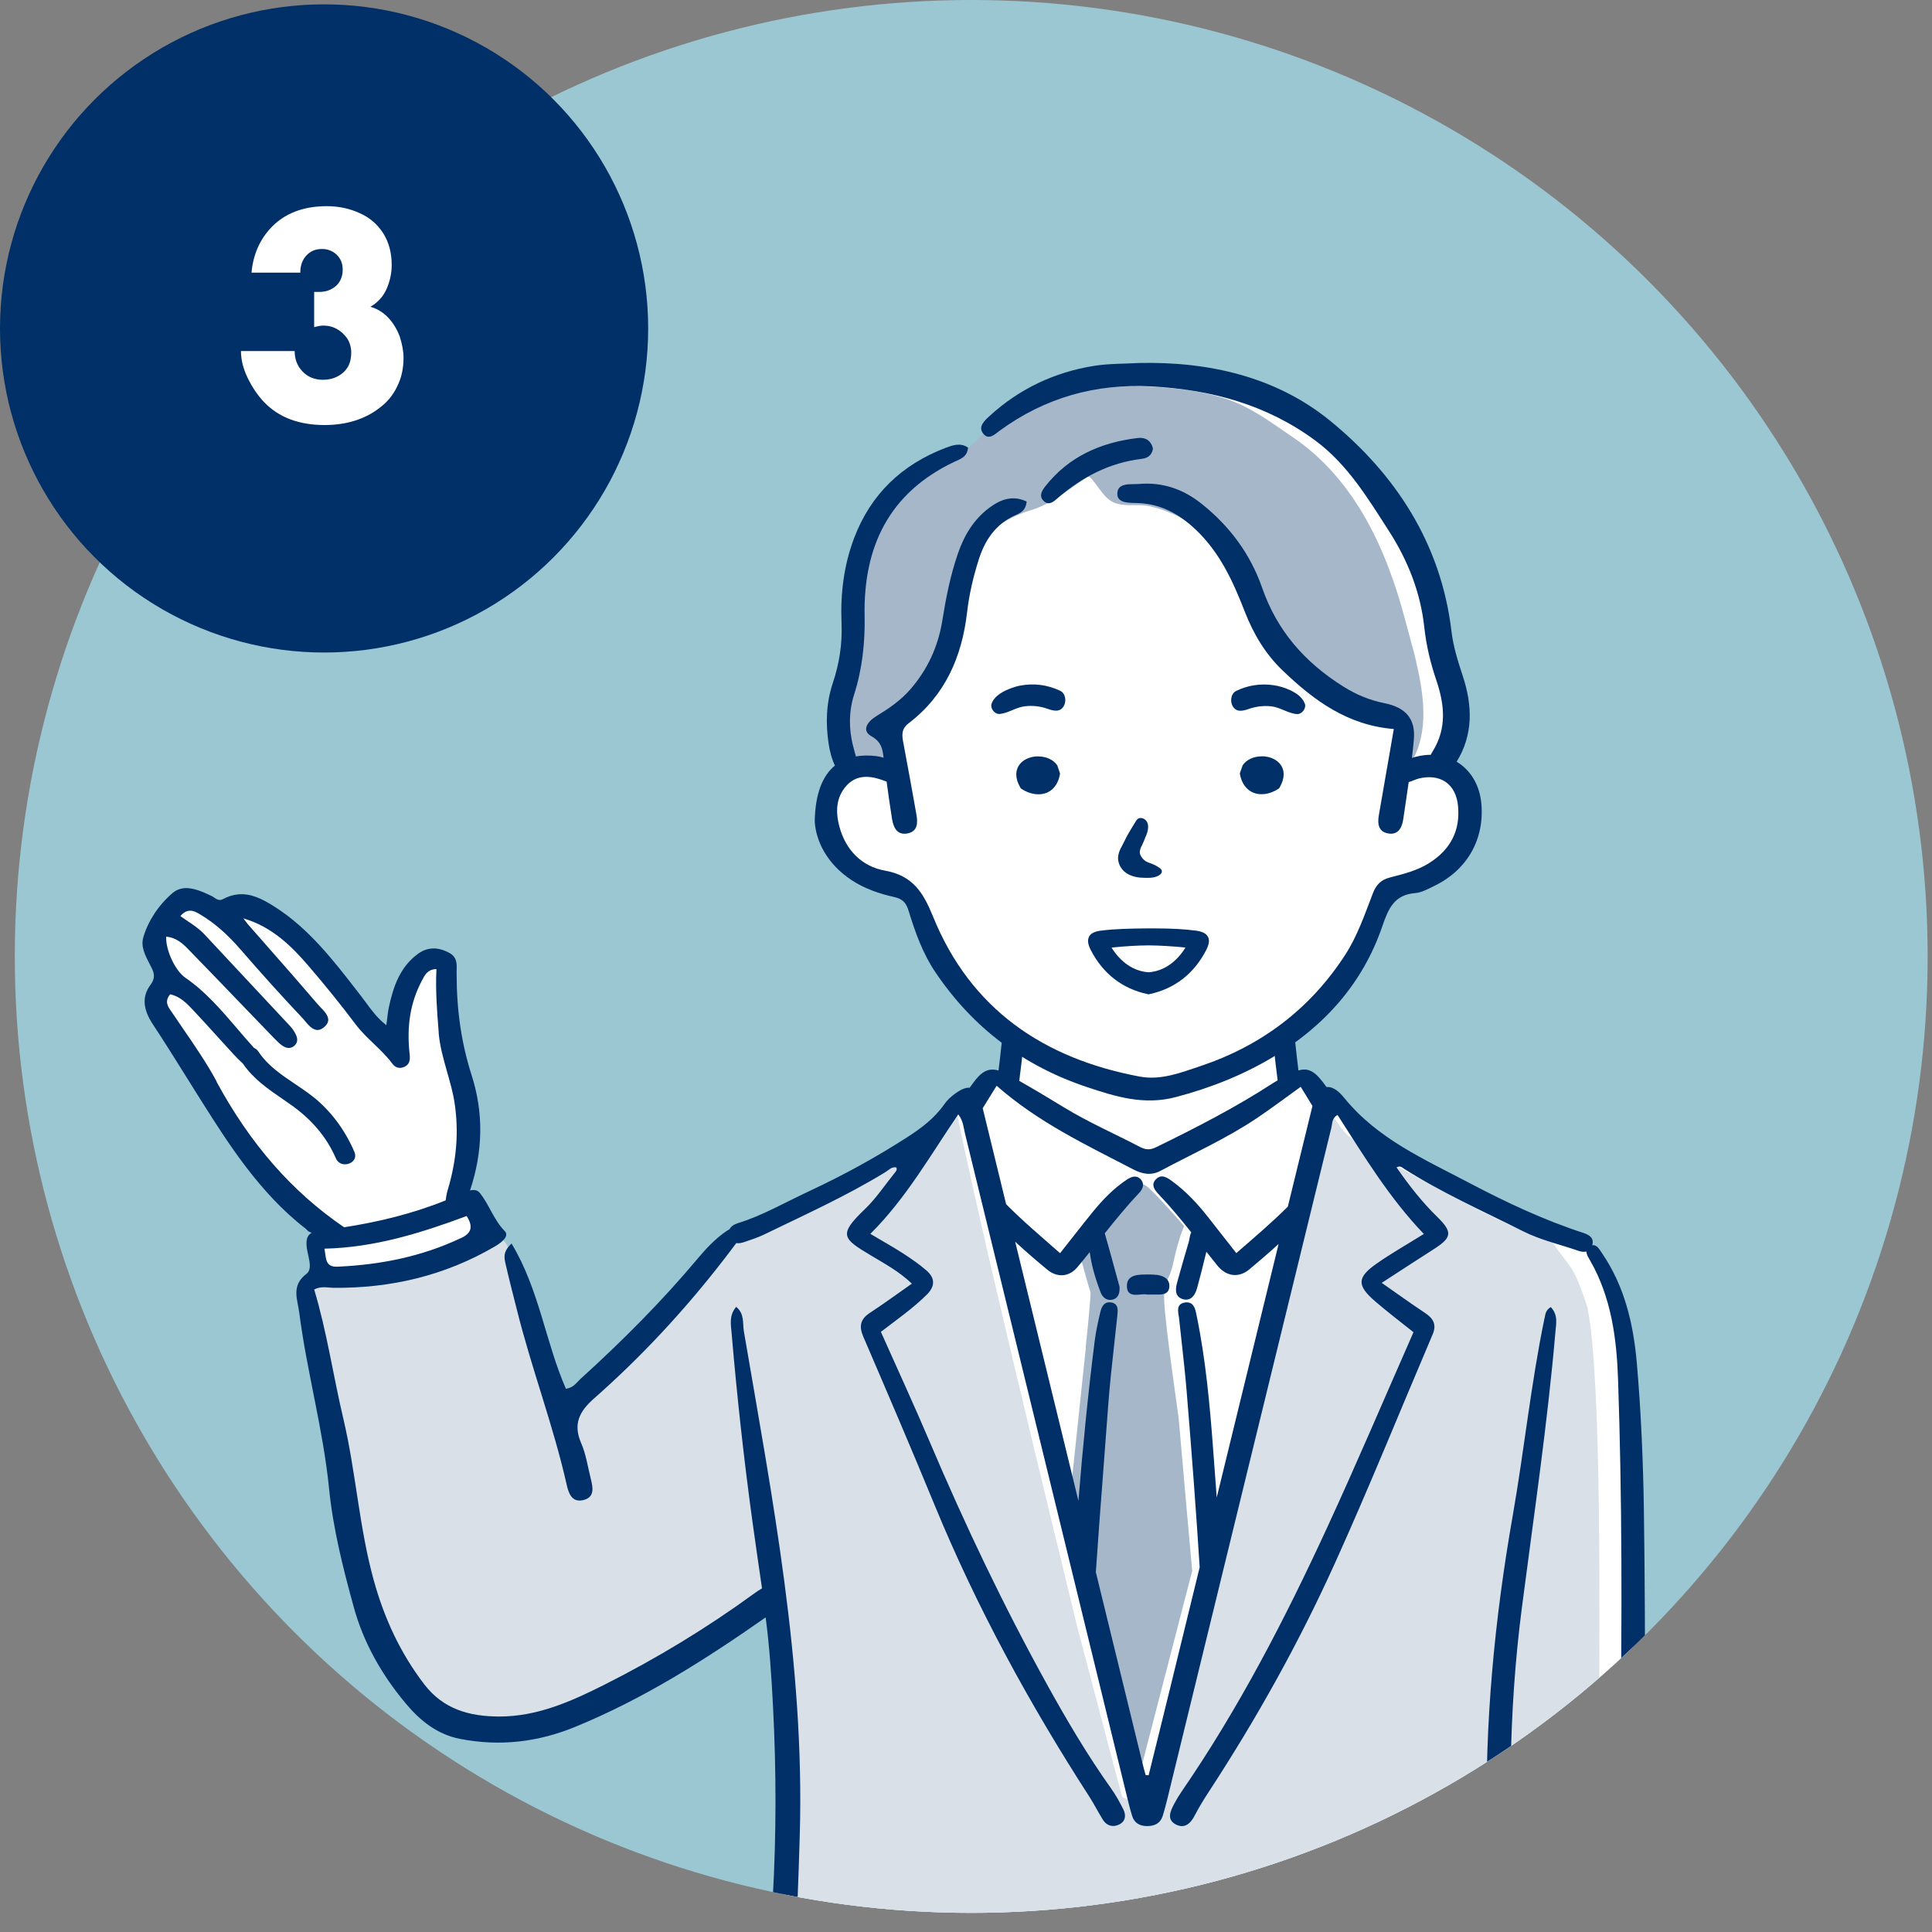
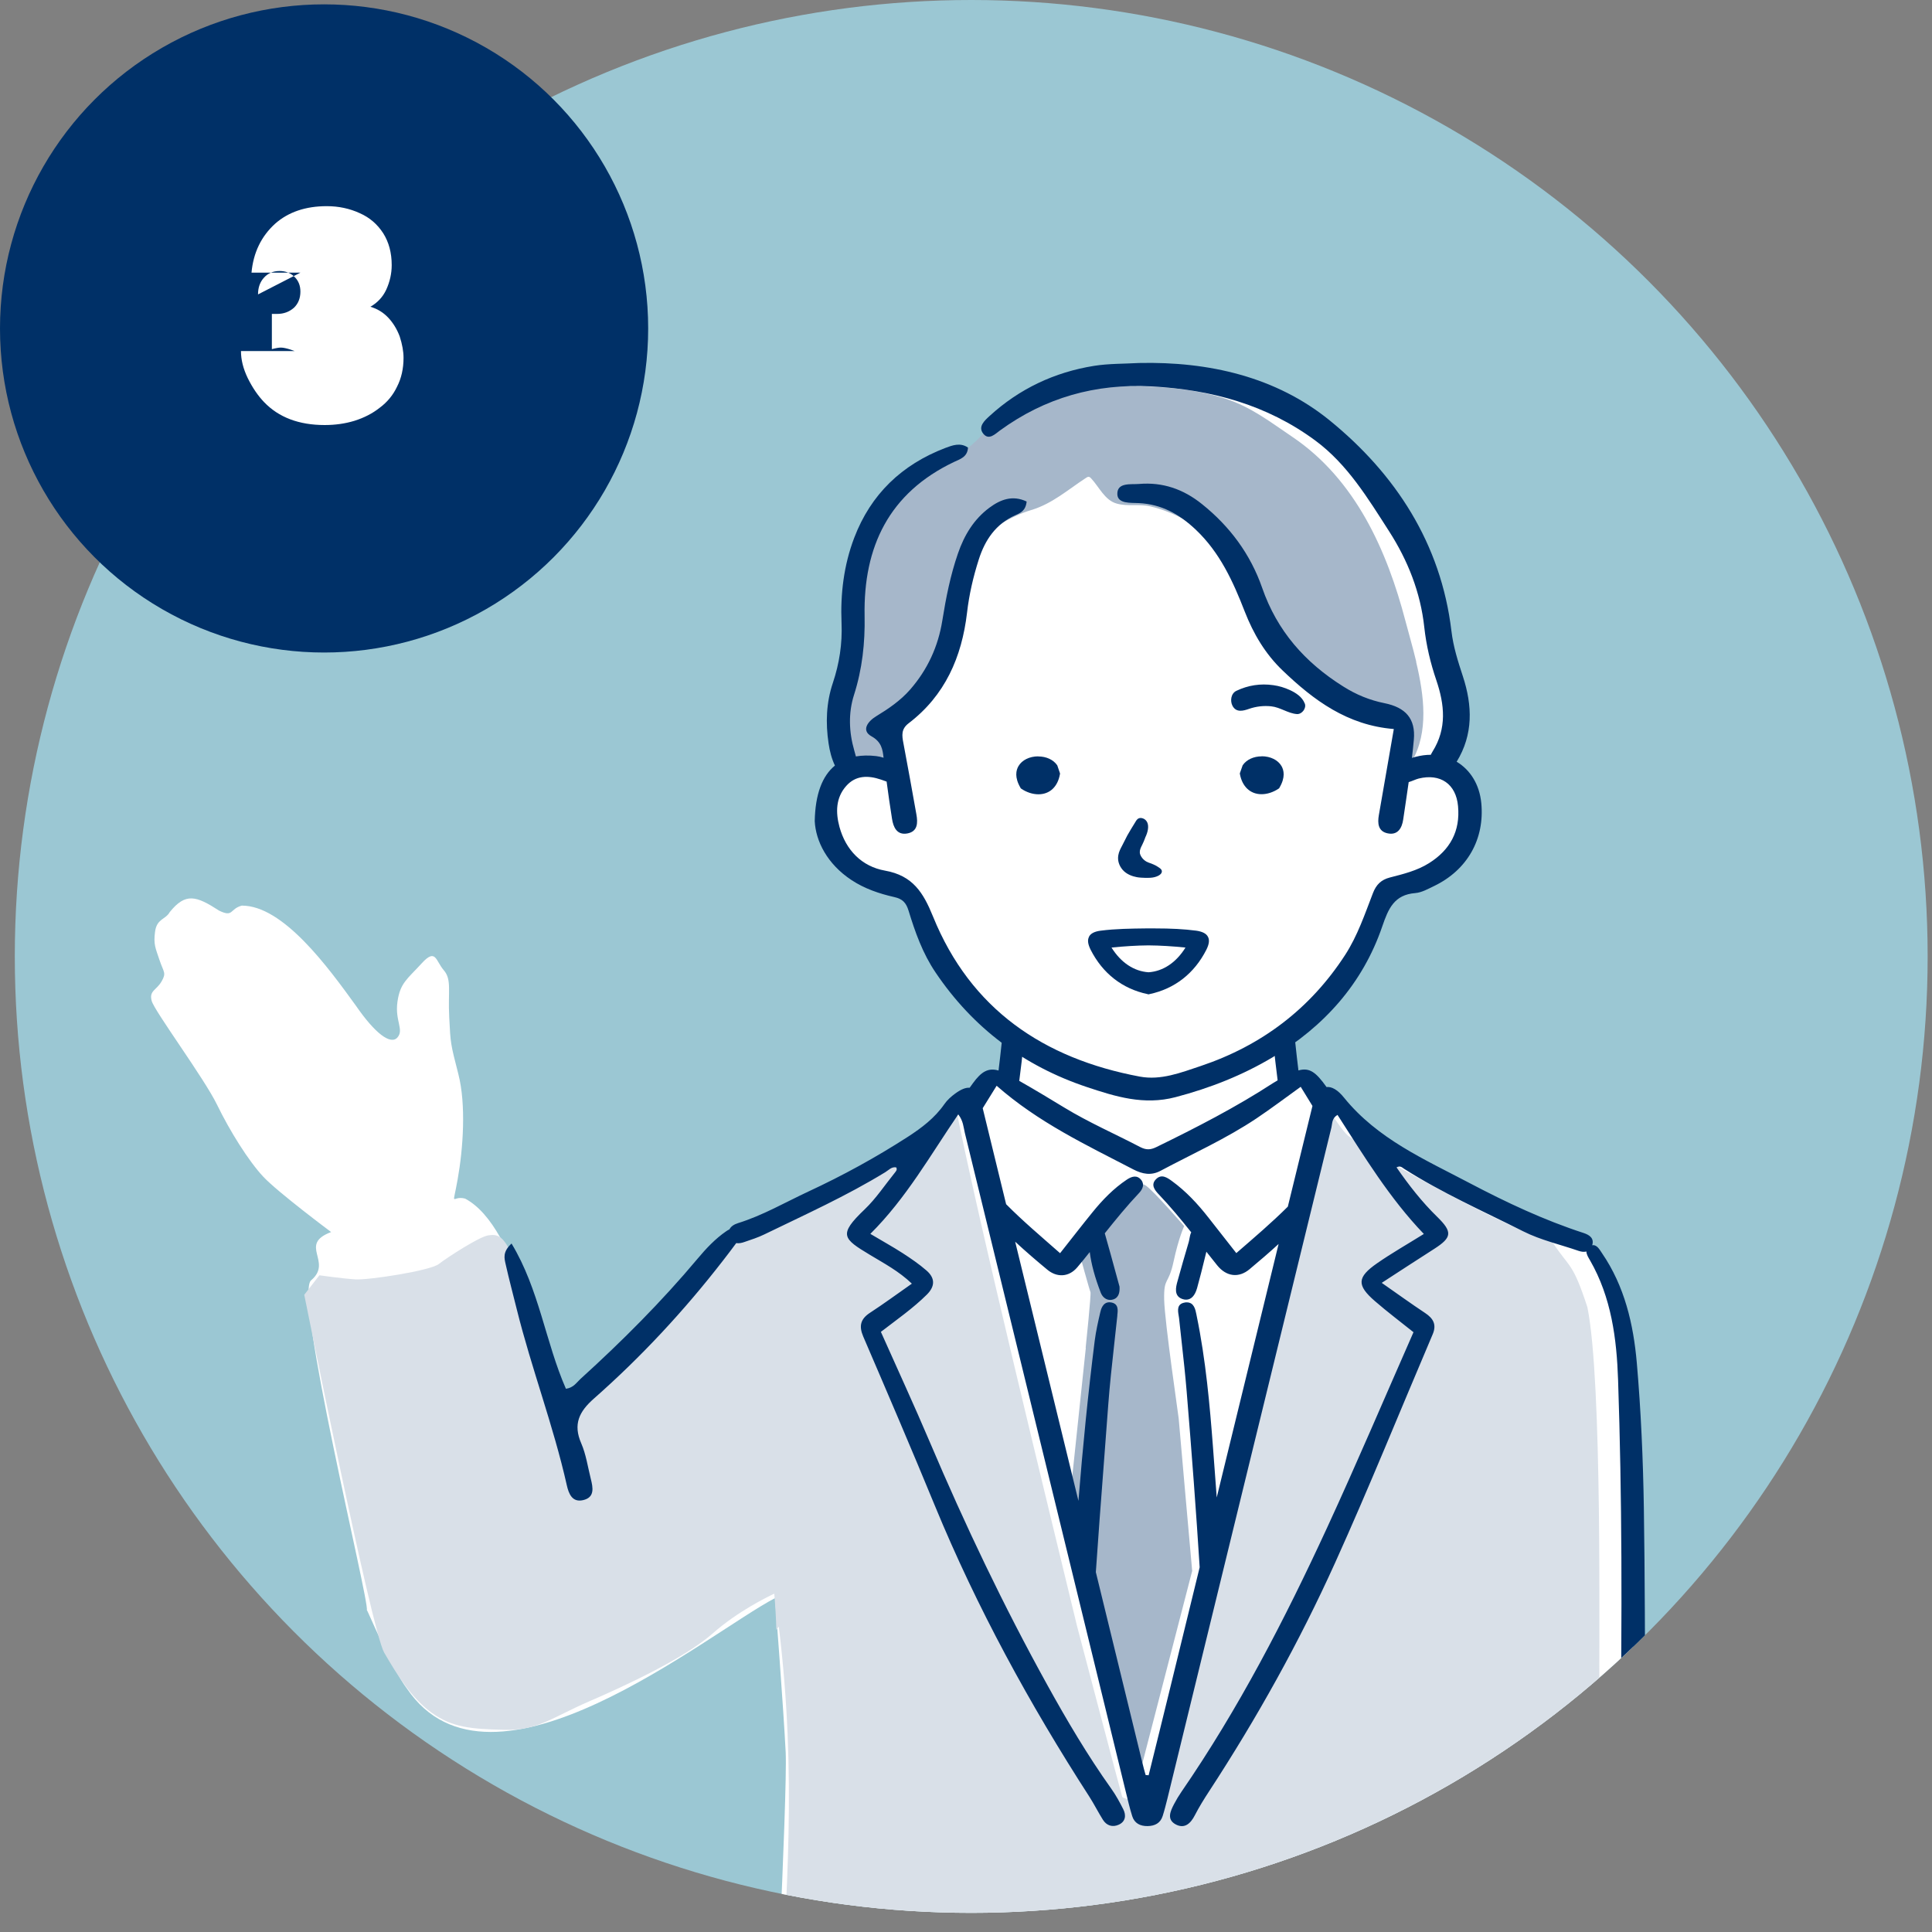
<svg xmlns="http://www.w3.org/2000/svg" id="_レイヤー_2" data-name="レイヤー_2" viewBox="0 0 222 222">
  <rect x="0" y="0" width="222" height="222" fill="#808080" stroke="none" />
  <defs>
    <style>
      .cls-1 {
        fill: none;
      }

      .cls-2 {
        fill: #a6b7ca;
      }

      .cls-3 {
        fill: #003067;
      }

      .cls-4 {
        fill: #003067;
      }

      .cls-5 {
        fill: #d9e0e8;
      }

      .cls-6 {
        fill: #fff;
      }

      .cls-7 {
        fill: #9bc7d3;
      }

      .cls-8 {
        clip-path: url(#clippath);
      }
    </style>
    <clipPath id="clippath">
      <circle class="cls-1" cx="111.6" cy="109.9" r="109.9" />
    </clipPath>
  </defs>
  <g id="_レイヤー_6" data-name="レイヤー_6">
    <g>
      <circle class="cls-7" cx="111.6" cy="109.9" r="109.9" />
      <g>
        <circle class="cls-3" cx="37.24" cy="37.74" r="37.24" />
-         <path class="cls-6" d="M34.52,31.33h-5.62c.21-2.3,1.12-4.18,2.72-5.63,1.52-1.34,3.5-2.01,5.93-2.01,1.36,0,2.63.27,3.8.81,1.13.5,2.02,1.27,2.69,2.31.64,1.02.97,2.23.97,3.65,0,.97-.21,1.9-.62,2.81-.4.86-1.01,1.51-1.83,1.98.79.23,1.47.64,2.04,1.24.56.59,1.01,1.32,1.33,2.17.29.9.44,1.72.44,2.46,0,1.24-.25,2.35-.75,3.32-.46.97-1.13,1.78-2.01,2.43-.81.64-1.78,1.14-2.9,1.49-1.06.32-2.19.48-3.4.48-2.96,0-5.28-.88-6.96-2.63-.72-.75-1.35-1.68-1.89-2.78-.51-1.06-.77-2.09-.77-3.09h6.17c0,.94.3,1.72.91,2.35.6.63,1.38.95,2.34.95.63,0,1.19-.13,1.68-.39.49-.25.89-.61,1.18-1.09.26-.45.39-1,.39-1.63,0-.57-.14-1.1-.42-1.58-.33-.49-.74-.87-1.22-1.14s-1-.4-1.58-.4c-.24,0-.59.06-1.04.18v-4.05h.62c.75,0,1.39-.24,1.92-.71.49-.47.74-1.09.74-1.86,0-.69-.23-1.26-.69-1.7-.46-.44-1.02-.66-1.7-.66-.75,0-1.34.26-1.8.77-.45.49-.68,1.13-.68,1.92Z" />
+         <path class="cls-6" d="M34.52,31.33h-5.62c.21-2.3,1.12-4.18,2.72-5.63,1.52-1.34,3.5-2.01,5.93-2.01,1.36,0,2.63.27,3.8.81,1.13.5,2.02,1.27,2.69,2.31.64,1.02.97,2.23.97,3.65,0,.97-.21,1.9-.62,2.81-.4.86-1.01,1.51-1.83,1.98.79.23,1.47.64,2.04,1.24.56.59,1.01,1.32,1.33,2.17.29.9.44,1.72.44,2.46,0,1.24-.25,2.35-.75,3.32-.46.97-1.13,1.78-2.01,2.43-.81.64-1.78,1.14-2.9,1.49-1.06.32-2.19.48-3.4.48-2.96,0-5.28-.88-6.96-2.63-.72-.75-1.35-1.68-1.89-2.78-.51-1.06-.77-2.09-.77-3.09h6.17s-1-.4-1.58-.4c-.24,0-.59.06-1.04.18v-4.05h.62c.75,0,1.39-.24,1.92-.71.49-.47.74-1.09.74-1.86,0-.69-.23-1.26-.69-1.7-.46-.44-1.02-.66-1.7-.66-.75,0-1.34.26-1.8.77-.45.49-.68,1.13-.68,1.92Z" />
      </g>
      <g class="cls-8">
        <g id="_案内" data-name="案内">
          <path id="white" class="cls-6" d="M109.94,52.24c-3.82.19-10.88,8.49-11.64,12.66-.66,2.66-.31,6.41-.43,8.67-.7,5.86-3.08,8.68-.82,14.61,0,0-.74.35-1.76,3.48-1.59,4.21.38,6.84,3.87,8.71,2.19.98,3.13.59,4.41,1.68,1.29,1.09,1.17.47,1.68,1.99,1.18,3.4,5.61,12.02,8.98,14.14,1.72.74,1.79.46,1.89,2.4.1,1.94,1.19,3.21,0,3.31-1.19.1-1.3-.59-2.16.2s-.46,2-1.91,2.19c-1.45.18-.74-.27-2.15.86-1.41,1.13-3.24,3.98-7.42,5.78-4.18,1.8-9.77,5.23-12.58,6.6-2.81,1.37-5.27,1.76-8.01,4.53-2.73,2.77-2.7,3.09-7.11,7.85-4.41,4.77-7.27,7.58-7.27,7.58,0,0-.55.2-1.95,1.41-1.41,1.21-.47.78-.86.9-2.76-5.26-4.99-20.71-11.25-24.06-1.56-.43-1.48,1.29-.86-2.23.63-3.52.98-8.56.08-12.07-.9-3.52-.9-3.48-1.05-6.52-.16-3.05.31-4.34-.63-5.43-.94-1.09-.9-2.58-2.54-.78-1.64,1.8-2.47,2.23-2.78,4.41-.31,2.19.78,3.2,0,4.1-.78.9-2.58-.47-4.76-3.63-3.23-4.47-8.37-11.53-13.13-11.52-1.41.39-.94,1.37-2.58.59-2.67-1.73-3.88-2.1-5.7.16-.47.86-1.48.74-1.68,2.23-.2,1.48.04,1.87.51,3.28.47,1.41.82,1.45.23,2.46-.59,1.02-1.45,1.05-1.13,2.23s6.02,8.87,7.5,11.91c1.48,3.05,3.63,6.48,5.31,8.28,1.68,1.8,7.81,6.37,7.81,6.37-3.81,1.44.2,3.38-2.26,5.51-2.16,1.21,6.71,37.06,6.36,37.93,0-.2,2.85,6.72,4.61,9.02,9.67,14.3,34.51-6.32,42.3-10.4,0,0,.98,12.86,1.22,17.71.23,4.84-1.58,40.11-1.58,40.11h99.67l-.66-42.84-.2-33.91c.47-6.41-.51-15.59-5.47-22.11-3.97-1.77-20.69-8.17-25.16-12.54-1.95-2.07-2.43-3.26-3.58-3.55-1.15-.28-1.07,1.3-1.85,0-1.83-5.95-3.1,1.63-3.68-5.48-.15-1.48-1.2-1.47.2-2.37,3.74-1.83,8.97-8.99,10.23-13.06.66-1.95.59-2.7,1.72-2.97,2.94-1.28,8.21-2.87,8.94-7.27.09-2.81,1.24-2.81,0-4.81-1.66-3.22-3.62-1.84-2.41-4.8.55-1.91,1.09-4.88-.35-9.14-1.45-4.26-1.13-8.79-3.13-12.77-6.62-17.11-27.77-26.19-44.18-18.09-1.95,1.17-4.22,2.66-5.23,3.79-.93,1.52-2.67,2.42-3.63,2.73Z" />
          <g id="color">
            <path class="cls-5" d="M88.72,241.42h96.03l-.97-46.92c-.06-5.9.36-35.81-1.38-44.3-1.71-5.24-2.03-4.45-3.98-7.42-4.53-1.35-19.1-9.07-23.51-12.27-1.42-1.36-1.59-2.7-2.65-2.49-1.05.21-.91,2.19-.91,2.19-5.78,22.54-11.7,53.14-19.21,75.53-1.1,1.49-3.1.95-3.19.73-.09-.22-5.19-19.62-5.19-19.62-3.15-13.06-11.48-47.01-14.02-60.07-.7.89-1.47,1.72-2.32,2.49-1.36,1.24-2.79,2.74-4.69,3.02-.1.02-.2.02-.3.02-4.7,2.93-9.94,5.73-13.82,7.55-1.28.46-2.34.97-3.22,1.69v-.26s-1.93,1.34-1.93,1.34l-11.03,12.11s-7.63,7.34-8.11,7.15c-.48-.19-1.16-3.77-2.24-7.15-1.08-3.38-2.4-8.89-3.36-10.82-.97-1.93-1.55-2.12-2.61-1.97-1.06.16-4.73,2.55-5.7,3.3-.97.76-8.02,1.85-9.56,1.76-1.55-.1-4.15-.47-4.15-.47l-1.74,2.24s7.73,38.6,9.18,41.11c1.45,2.51,3.19,5.31,5.51,6.95,2.32,1.64,4.44,1.84,8.31,1.93,3.86.1,5.51-1.45,9.76-3.28,4.25-1.84,10.91-4.93,14.2-7.82,2.86-2.52,6.23-4.16,7.05-4.55.12,1.41.2,2.81.24,4.17.09-.13.19-.25.28-.38,2.09,17.28.89,30.32,0,47.26-.44,3.36-.75,7.23-.75,7.23Z" />
            <path class="cls-2" d="M124.77,154.86l-2.05,19.44c.02.07.03.14.05.22.48,1.81,1.1,3.58,1.63,5.38.96,3.26,1.64,6.58,2.44,9.87.82,3.33,1.93,6.57,2.95,9.85.44,1.42.8,2.86,1.14,4.3l6.06-23.41s-1.55-17.34-1.55-17.51-1.61-11.05-1.67-13.68c-.05-2.63.49-1.6,1.08-4.35.59-2.75,1.22-4.08,1.22-4.08,0,0-3.36-3.88-4.35-4.62-.34-.25-.87-.33-1.43-.33-.04.04-.07.09-.11.13-2.18,2.17-4.41,4.29-6.55,6.49.54,1.96,1.59,5.77,1.67,5.9.11.17-.55,6.41-.55,6.41Z" />
            <path class="cls-2" d="M162.74,76.05c-.39-1.64-.86-3.23-1.24-4.68-2.11-8.07-5.73-16.26-13-21.17-2.51-1.69-4.74-3.44-7.69-4.39-2.92-.94-6.01-1.29-9.07-1.4-3.51-.13-7.12.05-10.48,1.12-1.74.55-3.15,1.42-4.69,2.33-1.32.77-2.87,1.2-3.94,2.34-1.16,1.24-3.32,2.75-3.32,2.75,0,0-4.99,2.9-7.22,5.27-3.11,3.32-4.71,7.18-4.8,11.72-.05,2.24.3,4.49,0,6.7-.25,1.8-.92,3.51-1.3,5.29-.29,1.34-.41,2.79-.03,4.13.22.77.47,2.48,1.55,2.42,1.21-.07,2.16,0,3.3,0,.67,0,1.17,1.33,1.68.85.49-.46,0-3.69-.01-4.4,0-.39,0-.78.11-1.15.16-.49.51-.89.85-1.29,3.19-3.76,5.41-8.29,6.39-13.06.43-2.07.65-4.3,1.79-6.15,1.32-2.14,4.5-3.96,6.87-4.67,2.44-.73,4.24-2.36,6.32-3.71.09-.06.19-.12.29-.11.11.01.2.09.27.17.95,1.02,1.57,2.51,2.93,2.9,1.27.37,2.58.02,3.89.33,1.35.32,2.65.83,3.87,1.5,4.18,2.3,6.42,6.38,8.26,10.52,1.85,4.17,4.58,7.67,8.77,9.82,2.12,1.09,4.98,1.53,6.68,3.23,1.31,1.31,1.39,3.1,1.2,4.81.49.05.93-.02,1.27-.6,1.94-3.35,1.41-7.53.48-11.43Z" />
          </g>
          <g id="outline">
            <g>
-               <path class="cls-4" d="M132.88,146.5c-.2-.03-.41-.05-.67-.05-.09,0-.17,0-.26,0-.09,0-.18,0-.27,0-.68.01-1.46.02-1.89.46-.22.23-.32.54-.3.95.04.83.6.92,1.02.92.16,0,.34-.02.51-.03.17-.02.33-.03.47-.03.12,0,.22,0,.3.03h.02s.63,0,.63,0c.11,0,.22,0,.33,0h.1c.07,0,.15,0,.22,0,.42,0,1.28,0,1.28-.99,0-1.05-1.11-1.22-1.48-1.28Z" />
-               <path class="cls-4" d="M84.6,150.16c-.86,1-.61,2.05-.53,3.05.61,7.19,1.4,14.4,2.38,21.55.35,2.58.74,5.17,1.11,7.75-.34.2-.66.42-.98.65-5.41,3.94-11.12,7.4-17.1,10.41-3.82,1.92-7.71,3.68-12.14,3.67-3.41-.01-6.4-.84-8.59-3.7-2.75-3.59-4.59-7.57-5.8-11.94-1.69-6.11-2.05-12.45-3.5-18.59-1.17-4.95-1.89-9.99-3.35-14.84.83-.42,1.54-.2,2.22-.19,6.57.06,12.76-1.39,18.47-4.71.73-.42,1.82-1.19,1.2-1.82-1.28-1.31-1.77-3.03-2.86-4.38-.28-.35-.7-.38-1.12-.28,1.5-4.49,1.57-8.94.18-13.25-1.16-3.62-1.72-7.42-1.72-11.61,0-.13,0-.26,0-.39.03-.81.05-1.58-.88-2.07-.72-.38-1.41-.54-2.05-.47-.52.05-1.03.25-1.51.6-2.1,1.53-2.85,3.84-3.34,6.11-.09.4-.14.8-.19,1.27-.03.23-.06.48-.1.75v.07s-.07-.05-.07-.05c-.98-.78-1.63-1.66-2.26-2.52-.18-.24-.36-.48-.54-.72l-.54-.7c-2.7-3.48-5.49-7.09-9.34-9.56-1.53-.99-2.85-1.62-4.31-1.48-.58.06-1.16.24-1.73.55-.1.05-.19.08-.29.09-.28.03-.5-.13-.72-.28-.1-.07-.21-.14-.32-.19-.93-.44-2.09-.98-3.14-.88-.5.05-.94.24-1.33.57-1.59,1.37-2.78,3.17-3.34,5.06-.32,1.08.22,2.11.74,3.11.06.11.12.22.17.33.38.73.47,1.28-.09,2.04-.98,1.32-.89,2.77.28,4.54,1.32,1.99,2.6,4.06,3.85,6.05.61.99,1.23,1.97,1.85,2.95,2.93,4.63,6.57,10.39,11.81,14.44.07.05.12.11.18.17.1.1.19.19.29.23.09.04.17.08.26.11-.56.31-.67.88-.55,1.77.13.98.72,2.36-.04,2.94-1.8,1.36-1.03,2.93-.83,4.49.87,6.77,2.74,13.36,3.42,20.16.46,4.65,1.61,9.17,2.84,13.65,1.13,4.11,3.22,7.77,5.94,11.03,1.65,1.98,3.61,3.59,6.27,4.11,4.58.89,8.96.38,13.28-1.4,7.85-3.22,14.94-7.73,21.84-12.56.45,3.42.67,6.84.85,10.3.38,7.36.38,14.73-.04,22.09-.06,1.07-.13,2.14-.21,3.21-.46,6.16-.62,12.34-1.25,18.48-.1,1-.07,2.17,1.23,2.33,1.22.15,1.46-.86,1.57-1.85,1.01-9.84,1.49-19.71,1.77-29.58.57-19.58-3.16-38.72-6.43-57.89-.15-.88.11-1.99-.9-2.79ZM52.99,142.25c-4.49,2.13-9.25,3.08-14.19,3.3-1.48.07-1.31-1-1.52-2.07,5.76-.13,11.07-1.79,16.34-3.75.79,1.24.54,1.97-.63,2.53ZM24.9,124.28c-1.14-2.11-2.52-4.12-3.86-6.07-.41-.6-.83-1.21-1.24-1.82-.04-.06-.09-.13-.13-.19-.37-.52-.79-1.12-.14-1.92l.02-.02h.03c1.15.25,1.92,1.07,2.67,1.87.89.95,1.78,1.93,2.64,2.88.62.69,1.25,1.38,1.88,2.06.42.46.78.82,1.13,1.13,1.21,1.78,2.89,2.93,4.67,4.15.25.17.5.34.75.52,2.48,1.73,4.2,3.76,5.27,6.22.21.49.65.74,1.19.69.39-.04.74-.25.92-.54.15-.26.16-.57.02-.89-1.13-2.61-2.76-4.76-4.83-6.39-.63-.49-1.32-.95-1.98-1.4-1.55-1.04-3.15-2.11-4.22-3.73-.13-.19-.29-.33-.5-.42-.68-.74-1.34-1.52-1.98-2.27-1.77-2.06-3.59-4.2-5.91-5.79-1.15-.79-2.24-3.1-2.21-4.67v-.05s.05,0,.05,0c1.06.11,1.8.73,2.44,1.39,2.07,2.13,4.17,4.3,6.19,6.41,1.25,1.3,2.51,2.6,3.76,3.9.27.28.59.6.94.84.27.18.55.27.81.24.22-.02.42-.12.6-.3.41-.4.28-.92.09-1.28-.17-.34-.39-.66-.62-.91-1.99-2.13-3.98-4.26-5.97-6.39-1.31-1.4-2.62-2.8-3.92-4.2-.54-.57-1.18-1.01-1.86-1.46-.27-.18-.56-.38-.84-.58l-.04-.03.03-.03c.31-.35.63-.54.98-.58.5-.05.96.23,1.38.49,1.57.95,3.02,2.22,4.54,3.97,2.46,2.84,4.76,5.39,7.04,7.8.11.11.22.25.33.38.44.53.95,1.12,1.55,1.06.25-.02.5-.16.76-.4.26-.25.39-.5.39-.76,0-.52-.47-1.02-.89-1.45-.13-.14-.26-.27-.37-.4-1.86-2.18-3.78-4.37-5.65-6.49-.77-.88-1.54-1.75-2.31-2.63-.11-.13-.22-.27-.32-.41-.05-.06-.1-.13-.14-.19l-.08-.1.12.04c3.23.98,5.46,3.2,7.39,5.45,1.84,2.14,3.66,4.39,5.4,6.7.62.82,1.36,1.53,2.08,2.22.74.71,1.51,1.45,2.14,2.3.25.34.6.51.97.47.13-.01.26-.05.4-.11.68-.31.68-.88.6-1.58-.34-3.13.11-5.82,1.36-8.21l.08-.16c.3-.59.61-1.19,1.49-1.28.04,0,.07,0,.11,0h.05s0,.04,0,.04c-.12,2.43.07,4.86.26,7.21v.09c.13,1.54.56,3.03.97,4.48.33,1.16.68,2.36.86,3.58.49,3.28.24,6.52-.78,9.93-.12.41-.2.82-.25,1.24-3.76,1.52-7.67,2.47-11.66,3.09,0,0,0,0-.01,0-5.95-4.05-10.75-9.52-14.66-16.73Z" />
              <path class="cls-4" d="M189.49,240.08c-.34-6.3.17-12.6-.05-18.88-.55-15.99-.3-31.98-.55-47.97-.09-5.55-.33-11.11-.81-16.64-.39-4.44-1.4-8.79-3.99-12.58-.29-.42-.59-1.02-1.14-.92,0,0,0-.02.01-.02.24-.8-.33-1.17-.99-1.39-4.56-1.48-8.89-3.52-13.11-5.74-5.16-2.72-10.57-5.06-14.42-9.81-.73-.91-1.42-1.29-2.01-1.22-1.22-1.71-1.95-2.27-3.23-1.91-.13-1.05-.25-2.11-.36-3.16-.16-1.6-2.69-1.62-2.53,0,.15,1.44.32,2.87.5,4.3-.18.1-.35.2-.52.31-4.29,2.79-8.83,5.12-13.42,7.36-.68.33-1.17.34-1.84,0-2.91-1.52-5.92-2.83-8.73-4.54-1.71-1.04-3.43-2.08-5.18-3.07.19-1.45.36-2.89.51-4.35.17-1.62-2.36-1.6-2.53,0-.11,1.05-.23,2.11-.36,3.16-1.18-.34-1.97.12-2.93,1.44-.13.18-.26.36-.39.54-.45-.04-.99.18-1.65.66-.47.34-.93.75-1.26,1.23-1.1,1.58-2.59,2.71-4.18,3.74-3.67,2.37-7.49,4.46-11.45,6.3-2.68,1.25-5.25,2.75-8.09,3.63-.44.14-.8.37-.97.71-.12.06-.25.13-.36.21-1.27.87-2.32,1.99-3.3,3.16-4.14,4.94-8.69,9.49-13.46,13.82-.45.41-.79,1.01-1.67,1.13-2.35-5.35-3.06-11.41-6.25-16.69-1.06.98-.82,1.71-.68,2.36.39,1.74.85,3.46,1.28,5.19,1.69,6.8,4.21,13.37,5.75,20.22.22.98.62,1.99,1.85,1.72,1.4-.31,1.16-1.45.9-2.48-.34-1.36-.54-2.78-1.09-4.05-.96-2.2-.24-3.65,1.45-5.14,5.46-4.81,10.4-10.13,14.86-15.89.51-.66,1.01-1.31,1.5-1.98.29.05.62-.01.95-.13.76-.26,1.54-.51,2.26-.86,4.7-2.28,9.46-4.43,13.92-7.16.38-.23.72-.65,1.25-.55.15.27-.02.43-.14.59-1.15,1.42-2.17,2.98-3.48,4.23-3.07,2.93-2.5,3.36.6,5.23,1.62.98,3.32,1.87,4.82,3.31-1.72,1.2-3.23,2.32-4.8,3.34-1.11.72-1.3,1.53-.79,2.73,2.78,6.47,5.56,12.94,8.24,19.46,4.83,11.72,10.88,22.79,17.75,33.43.55.86,1.01,1.78,1.55,2.64.43.69,1.12.89,1.82.57.78-.35.88-1.07.52-1.78-.41-.81-.85-1.62-1.38-2.36-2.72-3.82-5.1-7.85-7.36-11.94-5-9.04-9.44-18.36-13.48-27.87-1.8-4.24-3.74-8.43-5.63-12.68,1.83-1.41,3.69-2.7,5.29-4.29.98-.98.92-1.92-.05-2.76-.85-.74-1.79-1.38-2.73-1.99-1.16-.75-2.37-1.41-3.72-2.22,4.14-4.12,6.89-9.04,10.1-13.73.58.75.6,1.47.76,2.14,6.17,25.23,12.33,50.46,18.49,75.69.23.94.45,1.89.74,2.81.26.82.91,1.15,1.76,1.14.83-.01,1.48-.33,1.74-1.16.21-.66.38-1.34.55-2.02,6.28-25.7,12.55-51.4,18.84-77.1.11-.46.04-1.06.7-1.44,3.07,4.78,5.99,9.59,9.92,13.68-1.91,1.19-3.69,2.2-5.36,3.36-2.33,1.62-2.37,2.53-.26,4.36,1.45,1.26,2.99,2.41,4.43,3.57-3.33,7.56-6.52,15.08-9.94,22.49-4.85,10.51-10.15,20.77-16.73,30.33-.3.44-.58.9-.83,1.38-.44.84-.9,1.81.22,2.38,1,.5,1.68-.14,2.16-1.08.49-.95,1.06-1.87,1.65-2.77,5.48-8.39,10.35-17.13,14.47-26.25,3.92-8.67,7.48-17.5,11.21-26.25.47-1.11.06-1.82-.88-2.44-1.6-1.06-3.16-2.19-4.98-3.46,2.17-1.41,4.1-2.67,6.04-3.91,2.04-1.31,2.11-1.94.33-3.68-1.76-1.72-3.26-3.64-4.67-5.68.43-.22.63,0,.85.15,4.37,2.79,9.1,4.88,13.71,7.2,2.03,1.02,4.25,1.51,6.38,2.25.3.1.61.14.88.07,0,.34.24.71.42,1.02,2.45,4.26,3.06,9,3.22,13.75.45,13.33.48,26.67.24,43.04.21,9.69.53,22.4.31,35.12-.02,1.17.11,2.34.19,3.51.06.97.22,1.99,1.44,1.99,1.37,0,1.48-1.08,1.43-2.13ZM132.01,203.99c-.12,0-.24-.02-.37-.03-.13-.46-.26-.92-.37-1.39-1.78-7.31-3.57-14.61-5.35-21.92.27-4.02.58-8.02.88-11.98.18-2.39.36-4.79.54-7.18.17-2.31.43-4.65.68-6.92.13-1.13.25-2.26.37-3.39v-.09c.07-.56.15-1.32-.77-1.44-.05,0-.1-.01-.15-.01-.77,0-.97.85-1.04,1.15-.25,1.07-.5,2.17-.64,3.27-.77,6.13-1.38,12.28-1.87,18.4-1.87-7.67-3.75-15.34-5.62-23.02-.55-2.25-1.1-4.5-1.65-6.76,1.2,1.11,2.44,2.18,3.7,3.22,1.07.89,2.45.89,3.44-.28.49-.58.96-1.16,1.43-1.75.18,1.4.58,2.89,1.26,4.66.2.52.61.84,1.08.84.12,0,.25-.02.37-.06.7-.23.74-.95.71-1.47h0s-.4-1.46-.4-1.46c-.41-1.51-.84-3.08-1.29-4.65,0,0,0-.01,0-.02,1.27-1.59,2.55-3.16,3.95-4.64.38-.41.65-.96.23-1.49-.49-.61-1.11-.39-1.64-.04-1.53,1.02-2.8,2.33-3.95,3.75-1.22,1.5-2.4,3.03-3.73,4.71-2.18-1.92-4.29-3.7-6.2-5.63-.9-3.68-1.79-7.35-2.69-11.03.52-.83,1.04-1.69,1.6-2.58,4.8,4.22,10.31,6.81,15.7,9.61,1.06.55,2.06.73,3.12.17,3.7-1.97,7.54-3.69,11.04-6.03,1.7-1.14,3.34-2.38,5.08-3.63.45.74.9,1.48,1.35,2.2-.94,3.86-1.88,7.72-2.83,11.57-1.84,1.83-3.84,3.54-5.92,5.34-1.15-1.47-2.16-2.75-3.17-4.04-1.24-1.59-2.6-3.06-4.24-4.25-.54-.39-1.18-.83-1.8-.22-.66.64-.17,1.27.29,1.75,1.32,1.39,2.55,2.87,3.74,4.37-.11.22-.16.48-.2.71-.03.15-.05.29-.09.42-.44,1.49-.89,3.04-1.31,4.57-.14.53-.45,1.63.6,1.97.14.05.28.07.41.07.58,0,1.01-.45,1.26-1.32.33-1.17.62-2.36.9-3.5.06-.23.11-.46.17-.69.41.52.82,1.04,1.24,1.56,1.07,1.33,2.5,1.47,3.71.46,1.14-.95,2.26-1.91,3.35-2.91-2.37,9.71-4.74,19.42-7.11,29.13-.15-1.96-.29-3.94-.44-5.9-.35-4.58-.81-9.89-1.87-15l-.02-.11c-.12-.6-.28-1.41-1.11-1.41-.09,0-.18,0-.28.03-.87.17-.75.91-.66,1.45.02.11.04.22.05.32.1.98.21,1.96.32,2.94.2,1.78.4,3.63.55,5.44.6,7.24,1.1,13.94,1.5,20.26-1.13,4.64-2.26,9.28-3.4,13.91-.81,3.32-1.64,6.65-2.46,9.97Z" />
-               <path class="cls-4" d="M177.48,151.45c-1.56,7.5-2.33,15.13-3.65,22.67-2.1,11.96-3.25,24-2.97,36.13.21,9.26.73,18.51,1.54,27.74.09.98.16,1.97.3,2.95.12.81.57,1.42,1.48,1.34.8-.07,1.13-.69,1.22-1.42.05-.43.05-.87,0-1.29-.68-6.14-.8-12.33-1.25-18.48-.89-12.11-.84-24.22.71-36.25,1.37-10.59,2.95-21.16,3.87-31.81.08-.94.32-1.95-.54-2.84-.61.39-.61.83-.7,1.26Z" />
            </g>
            <g>
              <path class="cls-4" d="M170.21,92.27c-.21-2.15-1.28-3.82-2.83-4.74,1.92-3.13,1.82-6.45.71-9.83-.56-1.7-1.1-3.4-1.31-5.19-1.2-10.07-6.44-18.06-14-24.21-6.16-5-13.87-6.77-21.9-6.59-1.73.1-3.47.06-5.17.33-4.55.73-8.59,2.64-12,5.76-.55.51-1.38,1.22-.72,2.04.64.79,1.36.03,1.92-.38,5.19-3.77,10.95-5.4,17.39-5.06,6.89.37,13.28,2.11,18.85,6.23,3.68,2.72,6.04,6.64,8.47,10.42,2.15,3.35,3.61,7.02,4.04,11.02.23,2.1.71,4.12,1.39,6.11.94,2.78,1.23,5.52-.44,8.18-.07.12-.14.24-.2.37-.57,0-1.15.08-1.76.24-.13.04-.27.08-.41.12.08-.69.16-1.39.22-2.08.22-2.45-.96-3.72-3.37-4.21-1.7-.34-3.26-.98-4.76-1.93-4.39-2.76-7.58-6.37-9.3-11.33-1.34-3.85-3.71-7.06-6.93-9.63-2.13-1.71-4.51-2.53-7.21-2.3-.94.08-2.53-.21-2.5,1.17.03,1.13,1.54.98,2.47,1.03,2.61.13,4.64,1.26,6.53,3.04,2.79,2.64,4.3,5.97,5.64,9.42,1,2.56,2.36,4.87,4.36,6.78,3.57,3.42,7.44,6.29,12.77,6.72-.6,3.49-1.16,6.69-1.72,9.9-.16.92-.09,1.84.98,2.08,1.2.27,1.68-.61,1.82-1.59.21-1.43.43-2.86.63-4.29.39-.11.8-.32,1.15-.41,2.49-.61,4.29.62,4.52,3.17.27,2.87-.91,5.03-3.33,6.55-1.38.87-2.95,1.25-4.5,1.65-1,.26-1.57.81-1.95,1.8-.93,2.41-1.76,4.88-3.18,7.08-4.03,6.22-9.62,10.44-16.63,12.79-2.25.75-4.55,1.66-6.97,1.21-11.07-2.07-19.45-7.75-23.77-18.4-1.11-2.73-2.31-4.7-5.52-5.27-2.65-.47-4.5-2.35-5.23-5.03-.44-1.64-.44-3.33.78-4.7,1.09-1.23,2.51-1.23,3.99-.73.21.07.43.16.65.23.19,1.42.39,2.85.62,4.27.15.97.56,1.91,1.76,1.69,1.2-.22,1.22-1.22,1.04-2.2-.49-2.72-.97-5.45-1.49-8.17-.17-.88-.28-1.62.6-2.29,4.18-3.19,6.11-7.6,6.71-12.7.24-2.09.71-4.12,1.35-6.12.72-2.26,1.96-4.09,4.23-5.1.54-.24,1.16-.49,1.27-1.56-1.62-.77-3.01-.23-4.28.71-1.79,1.33-2.89,3.16-3.61,5.25-.87,2.51-1.38,5.1-1.8,7.72-.48,2.99-1.7,5.64-3.7,7.93-1.11,1.27-2.48,2.2-3.91,3.07-.95.58-1.73,1.62-.54,2.29,1.17.65,1.29,1.51,1.4,2.47-.28-.09-.57-.16-.85-.19-.85-.1-1.63-.08-2.33.04-.06-.23-.12-.46-.19-.69-.61-2.12-.69-4.29-.03-6.37.95-2.97,1.28-5.97,1.22-9.09-.15-7.93,2.8-14.13,10.28-17.69.65-.31,1.55-.55,1.6-1.65-.89-.61-1.79-.26-2.62.05-4.98,1.91-8.54,5.3-10.45,10.31-1.2,3.15-1.6,6.45-1.46,9.8.1,2.38-.25,4.65-1,6.89-.76,2.26-.84,4.59-.49,6.94.13.88.35,1.75.73,2.55-1.45,1.18-2.26,3.28-2.32,6.38.11,2.28,1.42,4.93,4.23,6.78,1.5.99,3.19,1.56,4.91,1.95.95.21,1.36.65,1.64,1.56.76,2.48,1.62,4.91,3.1,7.1,4.3,6.38,10.14,10.75,17.39,13.17,3.27,1.09,6.54,2.12,10.19,1.16,3.96-1.04,7.71-2.52,11.17-4.59,5.9-3.53,10.34-8.46,12.59-15.05.69-2.01,1.36-3.62,3.79-3.81.74-.06,1.47-.48,2.16-.81,3.82-1.84,5.83-5.4,5.42-9.56Z" />
              <path class="cls-4" d="M125.14,107.64c-.2.37-.14.84.18,1.49,1.38,2.72,3.64,4.49,6.54,5.1l.11.03.12-.03c2.89-.61,5.15-2.38,6.53-5.1.32-.64.38-1.12.18-1.49-.19-.37-.64-.6-1.35-.7-1.38-.18-2.86-.26-4.8-.26h-.97c-1.71.02-3.48.04-5.2.26-.71.09-1.16.32-1.35.7ZM131.97,108.63c1.36.01,2.75.1,4.25.25-1.07,1.73-2.58,2.73-4.24,2.84-1.68-.11-3.18-1.11-4.26-2.84,1.5-.15,2.89-.24,4.25-.25Z" />
              <path class="cls-4" d="M131.58,96.27c.35-.7.44-1.34.25-1.76-.14-.31-.42-.5-.75-.52-.34,0-.49.24-.61.45l-.52.85c-.14.24-.29.48-.42.72-.11.2-.21.4-.31.61-.09.17-.17.34-.26.51l-.02.04c-.18.34-.37.69-.44,1.11-.1.59.08,1.18.5,1.67.46.53,1.14.75,1.62.84.32.06.64.07.96.08h.1c.08,0,.16,0,.25,0,.39,0,.69-.05.96-.15.46-.17.68-.43.6-.7-.05-.15-.21-.27-.39-.38l-.04-.03c-.18-.12-.36-.21-.52-.28-.12-.05-.24-.1-.36-.14-.16-.06-.31-.11-.44-.18-.24-.14-.45-.33-.59-.56-.11-.18-.18-.35-.18-.52-.01-.28.13-.57.26-.82.13-.27.26-.55.37-.87Z" />
              <path class="cls-4" d="M119.3,86.91c-1,0-1.87.43-2.27,1.12-.28.48-.47,1.3.23,2.49l.03.06.05.04c.61.42,1.32.65,1.98.65h0c1.31,0,2.23-.87,2.48-2.34v-.07s-.31-.91-.31-.91l-.02-.03c-.44-.63-1.25-1-2.17-1Z" />
              <path class="cls-4" d="M144.98,86.91c-.92,0-1.73.37-2.17,1l-.02.03-.32.91v.07c.26,1.46,1.19,2.34,2.49,2.34h0c.66,0,1.36-.23,1.98-.65l.05-.04.03-.06c.7-1.19.51-2.01.23-2.49-.4-.69-1.27-1.12-2.27-1.12Z" />
-               <path class="cls-4" d="M117.23,78.78c-.35.06-.69.17-1.02.29-.83.3-1.9.82-2.26,1.76-.21.55.34,1.26.92,1.21,1.01-.09,1.89-.79,2.95-.89.85-.09,1.72,0,2.53.29.68.24,1.48.46,1.91-.35.29-.56.18-1.42-.45-1.72-1.45-.68-2.98-.89-4.57-.59Z" />
              <path class="cls-4" d="M149.92,80.83c-.28-.74-1.01-1.22-1.71-1.54-.61-.28-1.24-.47-1.9-.56-1.48-.21-2.9.01-4.24.65-.63.3-.74,1.16-.45,1.72.43.81,1.23.59,1.91.35.81-.28,1.68-.38,2.53-.29,1.06.11,1.93.81,2.95.89.58.05,1.13-.66.92-1.21Z" />
-               <path class="cls-4" d="M132.48,51.56c-.2-.95-.89-1.34-1.75-1.23-4.24.51-7.93,2.12-10.63,5.57-.39.49-.74,1.1-.19,1.65.59.6,1.17.09,1.61-.3,2.81-2.43,5.96-4.08,9.7-4.53.65-.08,1.15-.41,1.26-1.16Z" />
            </g>
          </g>
        </g>
      </g>
    </g>
  </g>
</svg>